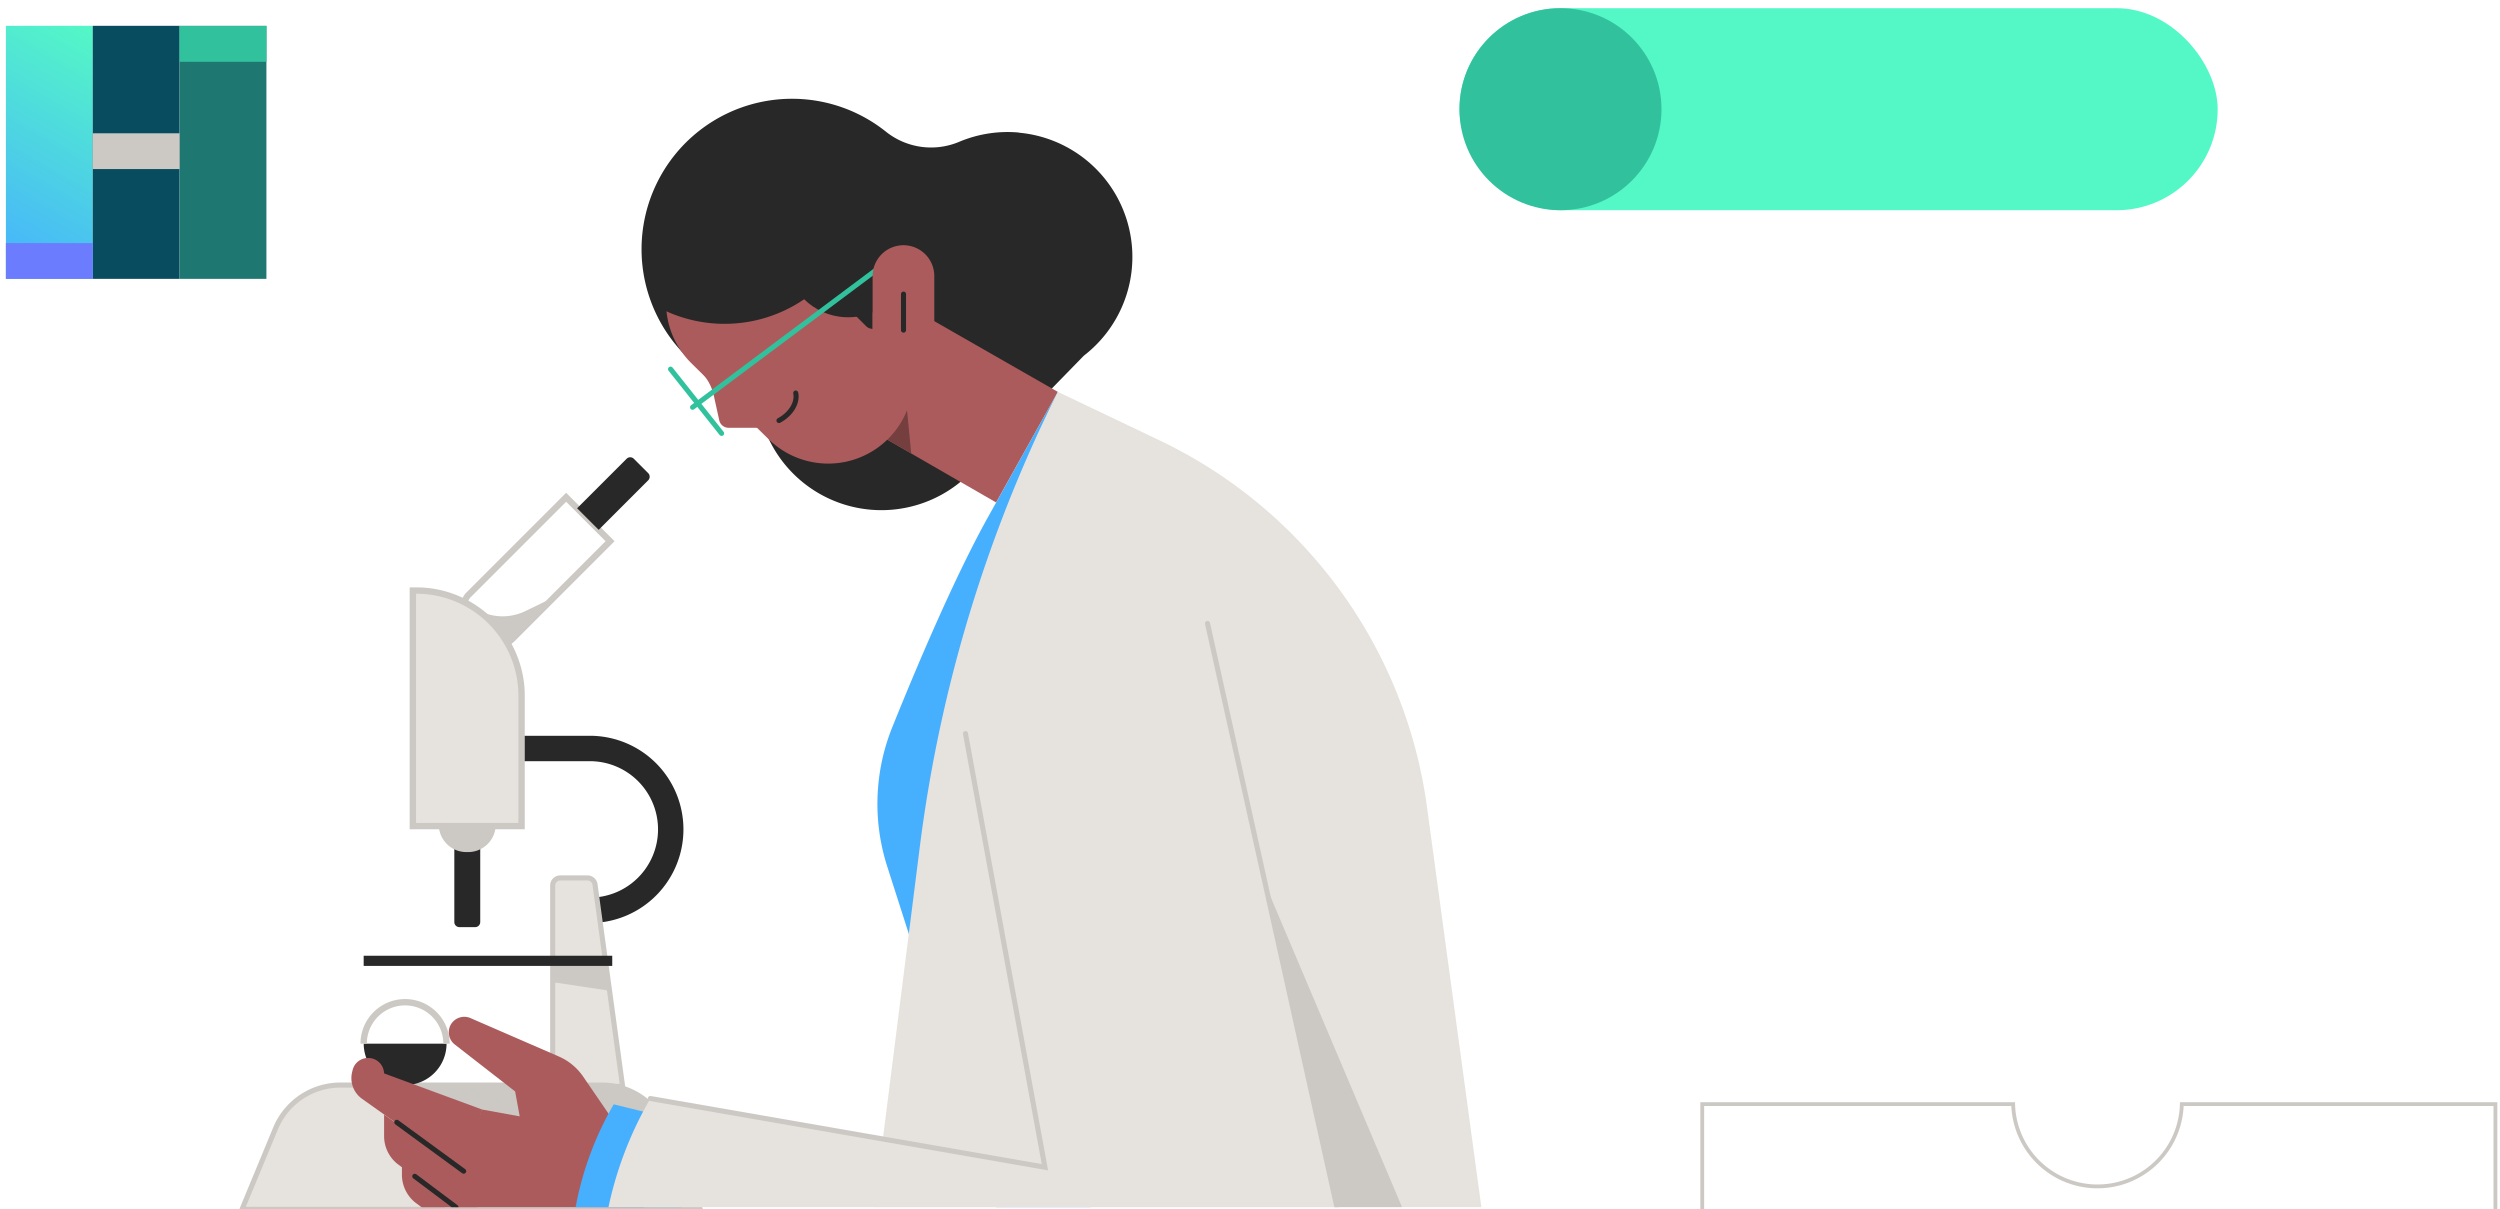
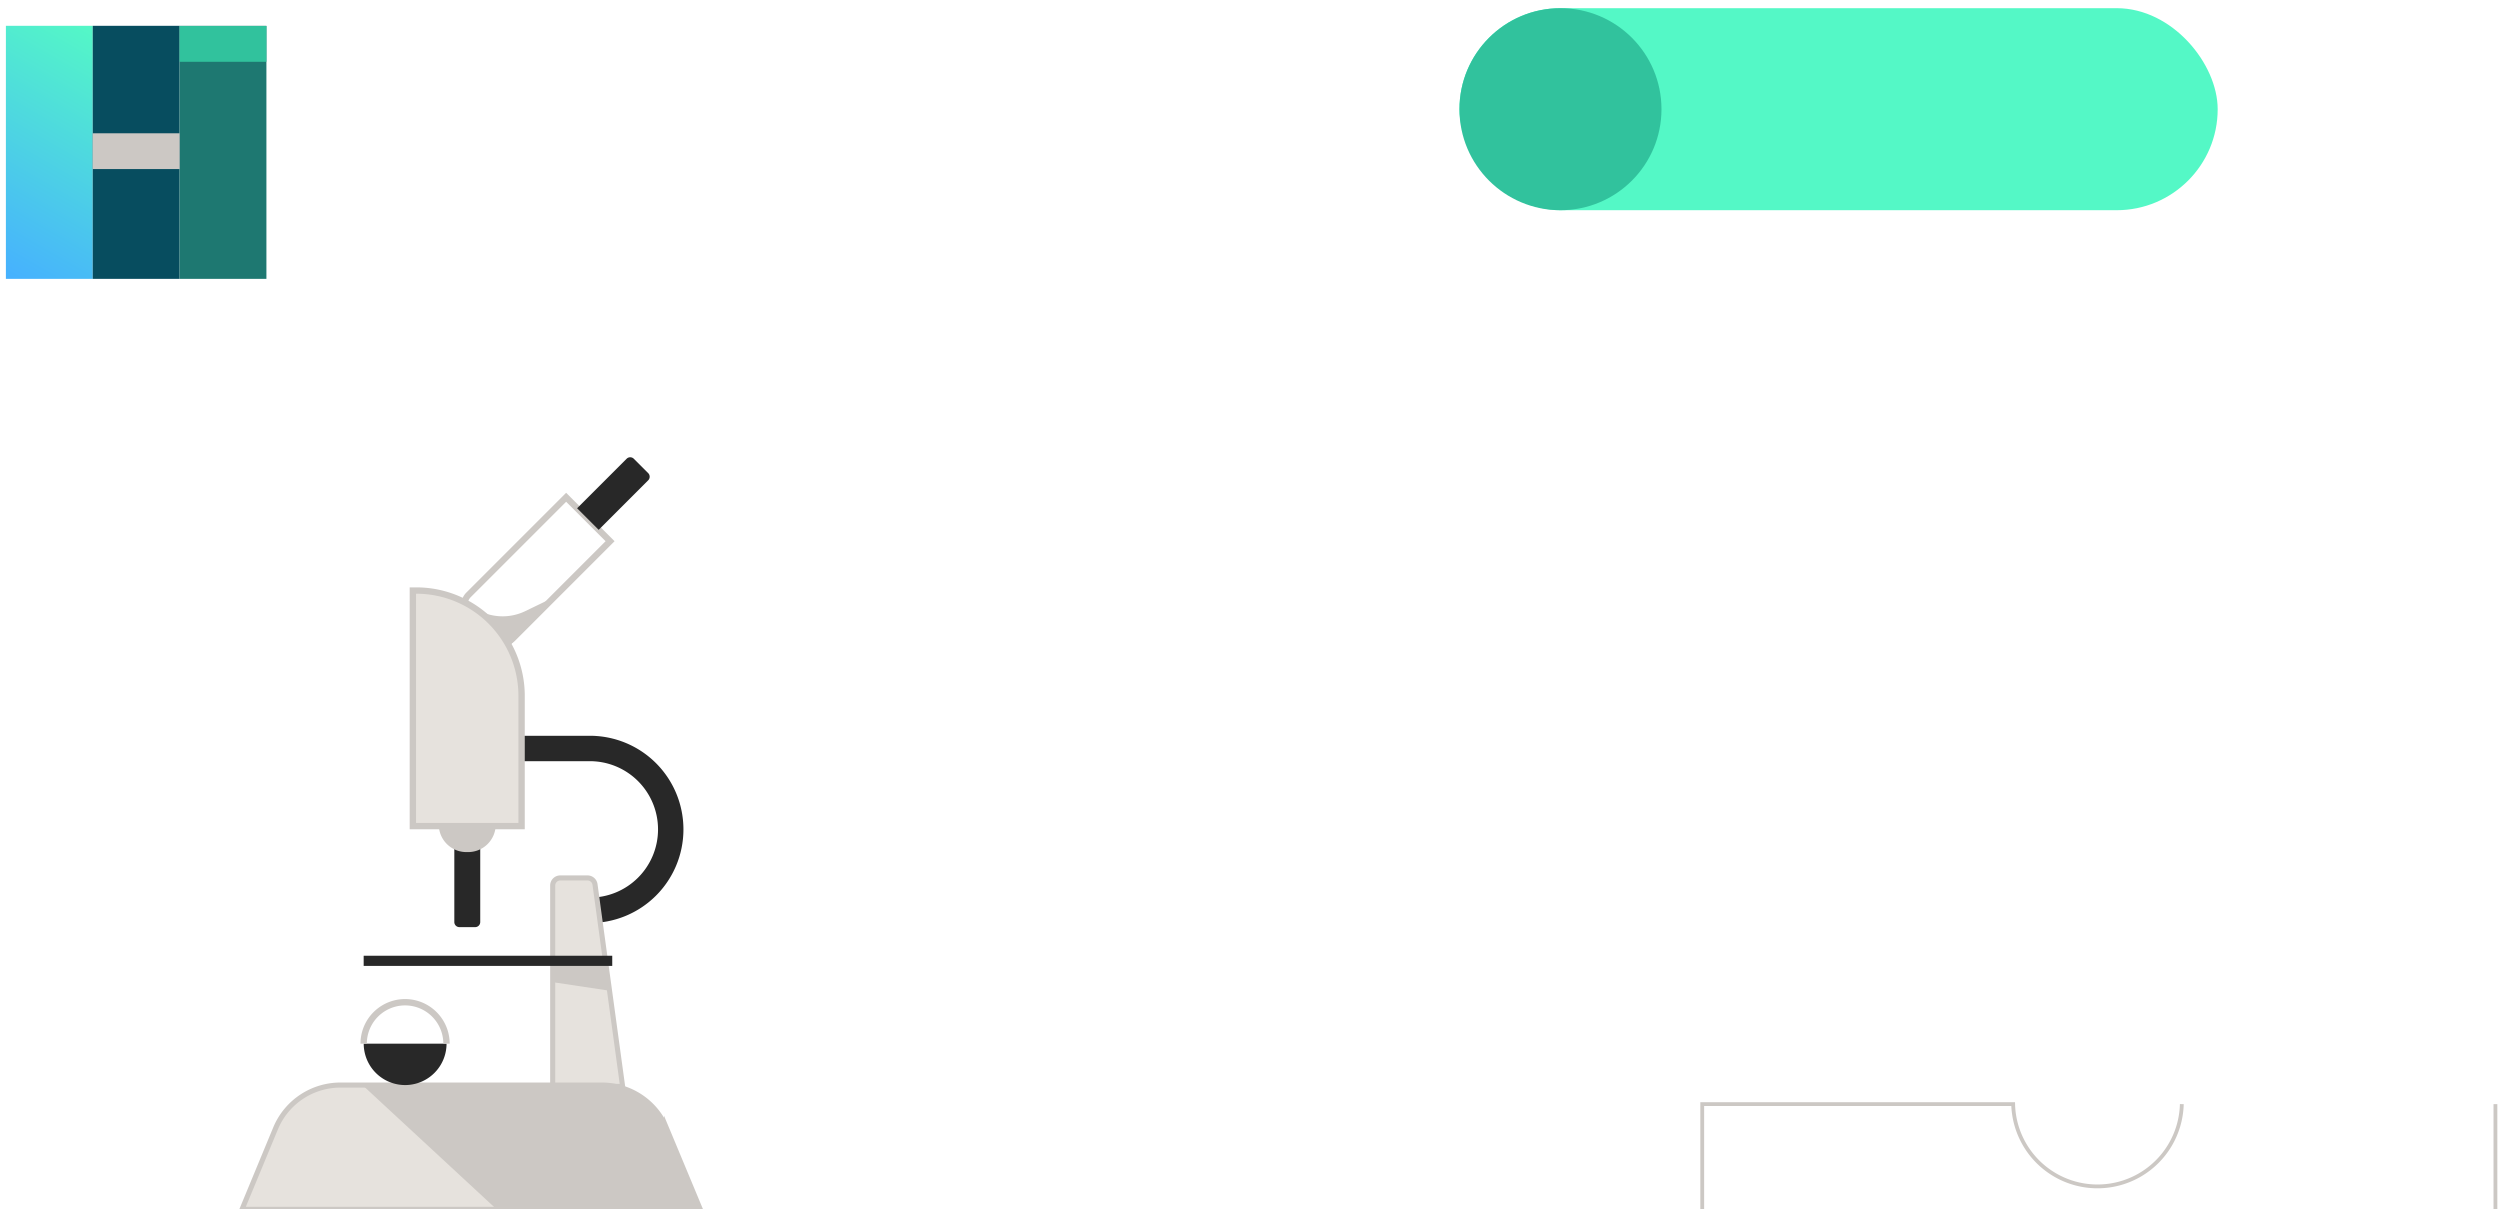
<svg xmlns="http://www.w3.org/2000/svg" viewBox="0 0 492 238">
  <defs>
    <style>.cls-1,.cls-12,.cls-15,.cls-16,.cls-19,.cls-22,.cls-24,.cls-9{fill:none;}.cls-2{fill:url(#linear-gradient);}.cls-3{fill:#074d5f;}.cls-4{fill:#1e7871;}.cls-5{fill:#6c7cff;}.cls-11,.cls-6{fill:#ccc8c4;}.cls-7{fill:#31c29d;}.cls-8{fill:#54f8c6;}.cls-11,.cls-13,.cls-14,.cls-16,.cls-24,.cls-9{stroke:#ccc8c4;}.cls-12,.cls-13,.cls-14,.cls-15,.cls-16,.cls-19,.cls-24,.cls-9{stroke-miterlimit:10;}.cls-11,.cls-13,.cls-9{stroke-width:1.25px;}.cls-10{fill:#282828;}.cls-11,.cls-22{stroke-linejoin:round;}.cls-12,.cls-15,.cls-19{stroke:#282828;}.cls-12{stroke-width:5px;}.cls-13,.cls-14,.cls-23{fill:#e6e2dd;}.cls-15{stroke-width:2px;}.cls-16{stroke-width:0.75px;}.cls-17{clip-path:url(#clip-path);}.cls-18{fill:#ac5b5c;}.cls-19,.cls-22,.cls-24{stroke-linecap:round;}.cls-20{fill:#46b0ff;}.cls-21{fill:#753e3f;}.cls-22{stroke:#31c29d;}</style>
    <linearGradient id="linear-gradient" x1="-3.22" y1="52.36" x2="22.62" y2="7.61" gradientUnits="userSpaceOnUse">
      <stop offset="0" stop-color="#46b0ff" />
      <stop offset="1" stop-color="#54f8c6" />
    </linearGradient>
    <clipPath id="clip-path">
-       <rect class="cls-1" x="-125.9" y="-118.78" width="679.3" height="356.35" />
-     </clipPath>
+       </clipPath>
  </defs>
  <title>lady-microscope</title>
  <g id="Layer_1" data-name="Layer 1">
    <rect class="cls-2" x="1.16" y="5.08" width="17.09" height="49.8" />
    <rect class="cls-3" x="18.25" y="5.08" width="17.09" height="49.8" />
    <rect class="cls-4" x="35.34" y="5.08" width="17.09" height="49.8" />
-     <rect class="cls-5" x="1.16" y="47.84" width="17.09" height="7.04" />
    <rect class="cls-6" x="18.25" y="26.23" width="17.09" height="7.04" />
    <rect class="cls-7" x="35.34" y="5.12" width="17.09" height="7.04" />
    <rect class="cls-8" x="287.22" y="1.61" width="149.22" height="39.76" rx="19.88" ry="19.88" />
    <circle class="cls-7" cx="307.1" cy="21.49" r="19.88" />
  </g>
  <g id="Layer_3" data-name="Layer 3">
    <g id="microscope">
      <path class="cls-9" d="M99,97.75h12.23a0,0,0,0,1,0,0v27.13a2.93,2.93,0,0,1-2.93,2.93h-6.37A2.93,2.93,0,0,1,99,124.89V97.75A0,0,0,0,1,99,97.75Z" transform="translate(110.53 -41.26) rotate(45)" />
      <path class="cls-10" d="M118.92,89.54h4a1,1,0,0,1,1,1v13.78a0,0,0,0,1,0,0h-6a0,0,0,0,1,0,0V90.54a1,1,0,0,1,1-1Z" transform="translate(103.96 -57.12) rotate(45)" />
      <path class="cls-11" d="M90.12,119.09,94.55,121a10.85,10.85,0,0,0,9.08-.16l3.85-1.86-8.72,8.72Z" />
      <path class="cls-12" d="M102.66,147.3H116A15.92,15.92,0,0,1,132,163.23h0A15.92,15.92,0,0,1,116,179.15h-2.42" />
      <path class="cls-10" d="M89.41,152.91h5.1a0,0,0,0,1,0,0v28.55a1,1,0,0,1-1,1h-3.1a1,1,0,0,1-1-1V152.91a0,0,0,0,1,0,0Z" />
      <path class="cls-6" d="M86.35,160.55H97.56a0,0,0,0,1,0,0v1.71a5.43,5.43,0,0,1-5.43,5.43h-.35a5.43,5.43,0,0,1-5.43-5.43v-1.71A0,0,0,0,1,86.35,160.55Z" />
      <path class="cls-13" d="M81.25,116.22h.68a20.72,20.72,0,0,1,20.72,20.72v25.64a0,0,0,0,1,0,0H81.25a0,0,0,0,1,0,0V116.22a0,0,0,0,1,0,0Z" />
      <path class="cls-14" d="M122.53,213.8H108.77V174.27a1.49,1.49,0,0,1,1.49-1.49h5.36a1.49,1.49,0,0,1,1.48,1.29Z" />
      <polygon class="cls-6" points="108.77 189.97 119.27 189.97 119.95 194.97 108.77 193.29 108.77 189.97" />
      <path class="cls-14" d="M47.63,238h90.19l-6.65-15.95A13.83,13.83,0,0,0,126,215.8h0a13.83,13.83,0,0,0-7.57-2.26H67a13.83,13.83,0,0,0-7.57,2.26h0a13.83,13.83,0,0,0-5.19,6.25Z" />
      <path class="cls-6" d="M131.17,222.05a13.83,13.83,0,0,0-12.76-8.51H71.33L97.74,238h40.07Z" />
      <path class="cls-10" d="M87.88,205.39a8.15,8.15,0,1,1-16.3,0" />
      <path class="cls-9" d="M71.57,205.39a8.15,8.15,0,0,1,16.3,0" />
      <line class="cls-15" x1="71.57" y1="189.09" x2="120.49" y2="189.09" />
-       <path class="cls-16" d="M429.38,217.29a16.6,16.6,0,0,1-33.19,0H335v24H491.1v-24Z" />
+       <path class="cls-16" d="M429.38,217.29a16.6,16.6,0,0,1-33.19,0H335v24H491.1v-24" />
    </g>
    <g id="lady">
      <g class="cls-17">
        <path class="cls-18" d="M101.38,214.8l-11.85-9.22a3.06,3.06,0,0,1-1-3.55h0a3.06,3.06,0,0,1,4.06-1.67l17.44,7.58a11.21,11.21,0,0,1,4.78,4l7.9,11.54-18.83,5Z" />
        <path class="cls-18" d="M69.4,210.57l-.1.4a5,5,0,0,0,2,5.31l20,14.21,3.54-12.15-19.23-7.09-.07-.44a3.11,3.11,0,0,0-3.07-2.6h0A3.11,3.11,0,0,0,69.4,210.57Z" />
        <path class="cls-18" d="M75.59,219.35l0,4.21a7,7,0,0,0,2.63,5.5l12,9,1-7.59Z" />
        <path class="cls-18" d="M79.1,226.95l0,4.21a7,7,0,0,0,2.63,5.5l12,9,1-7.59Z" />
        <path class="cls-18" d="M122.63,223.4l-27.84-5.06-6.48,19.74h0l-5.19-3.69v3.14a5.22,5.22,0,0,0,2,4.1l5,3.72a27.17,27.17,0,0,0,8.84,4.39l21.24,6.07,9.11-25.31Z" />
        <line class="cls-19" x1="78.09" y1="220.87" x2="91.25" y2="230.49" />
        <line class="cls-19" x1="81.63" y1="231.5" x2="89.73" y2="237.58" />
        <path class="cls-20" d="M208.18,77.12l-13.5,24.21c-6.72,12-14.19,29.65-19.08,41.79a40.32,40.32,0,0,0-1,27.38l26.51,82.77h14.17Z" />
        <path class="cls-20" d="M120.78,217.33a63.27,63.27,0,0,0-8,40.09l.45,3.44,15.5,3.54,8.61-43Z" />
        <path class="cls-10" d="M200.48,26.08a24.57,24.57,0,0,0-11.67,1.81,14.23,14.23,0,0,1-14.49-2A29.61,29.61,0,1,0,149,77.85a24.54,24.54,0,0,0,43.59,13.38L213.3,70a24.55,24.55,0,0,0-12.81-43.89Z" />
-         <polygon class="cls-18" points="196.03 98.88 163.96 80.39 176.36 58.91 208.18 77.12 196.03 98.88" />
        <polygon class="cls-21" points="179.33 89.26 172.61 85.34 177.81 73.57 179.33 89.26" />
        <path class="cls-18" d="M137.43,72.64l.64.68a9.65,9.65,0,0,1,2.41,4.55l1.07,4.85a1.88,1.88,0,0,0,1.83,1.47H149l-1.55-10.63Z" />
        <path class="cls-18" d="M174.71,62.6,164.4,52.46l-.89-.87a24.55,24.55,0,0,1-32.42,7.69,16.67,16.67,0,0,0,5,12.23l15.18,14.93a16.72,16.72,0,0,0,23.64-.2h0A16.72,16.72,0,0,0,174.71,62.6Z" />
        <path class="cls-10" d="M165.66,51.44,161.15,47a18.93,18.93,0,0,0-26.78.22h0a18.87,18.87,0,0,0-5.43,12.93,27.8,27.8,0,0,0,36.72-8.71Z" />
        <circle class="cls-10" cx="166.93" cy="50.04" r="12.4" />
        <path class="cls-10" d="M166.67,60.41l3.77,3.77a1.83,1.83,0,0,0,1.3.54h0v-5Z" />
        <path class="cls-19" d="M156.6,77.35c.41,1.87-.93,4.15-3.3,5.41" />
-         <line class="cls-22" x1="131.97" y1="72.65" x2="142.01" y2="85.29" />
        <line class="cls-22" x1="136.3" y1="80.15" x2="172.63" y2="52.99" />
        <path class="cls-18" d="M177.8,48.26h0a6.07,6.07,0,0,1,6.07,6.07V67a0,0,0,0,1,0,0H171.73a0,0,0,0,1,0,0V54.33a6.07,6.07,0,0,1,6.07-6.07Z" />
        <line class="cls-19" x1="177.81" y1="57.88" x2="177.81" y2="64.97" />
        <path class="cls-23" d="M208.18,77.12h0A278.57,278.57,0,0,0,181,166.8L152.63,391.23a34.62,34.62,0,0,0,24.4,37.5h0a38.41,38.41,0,0,0,32.52-7.18l83.75-65.76A28.74,28.74,0,0,0,304,329.31L280.82,158.75a93.88,93.88,0,0,0-52.61-72.08Z" />
        <polygon class="cls-6" points="283.54 255.54 248.71 173.34 266.63 255.54 283.54 255.54" />
        <path class="cls-1" d="M178.22,188.51l-25.6,202.72a34.62,34.62,0,0,0,24.4,37.5h0a38.41,38.41,0,0,0,32.52-7.18l83.75-65.76A28.74,28.74,0,0,0,304,329.31L280.82,158.75a93.88,93.88,0,0,0-52.61-72.08l-20-9.55h0" />
        <path class="cls-23" d="M221.61,292.49,119.31,266.05l-.52-3.94a72.48,72.48,0,0,1,9.2-45.92h0l77.66,13.52-17.81-97.95,49.8-9.05,28.18,127.09A36,36,0,0,1,221.61,292.49Z" />
        <polyline class="cls-24" points="127.99 216.19 127.99 216.19 205.64 229.71 190.01 144.38" />
        <path class="cls-24" d="M237.64,122.7l28.18,127.09a36,36,0,0,1-44.2,42.69L119.31,266.05" />
      </g>
    </g>
  </g>
</svg>